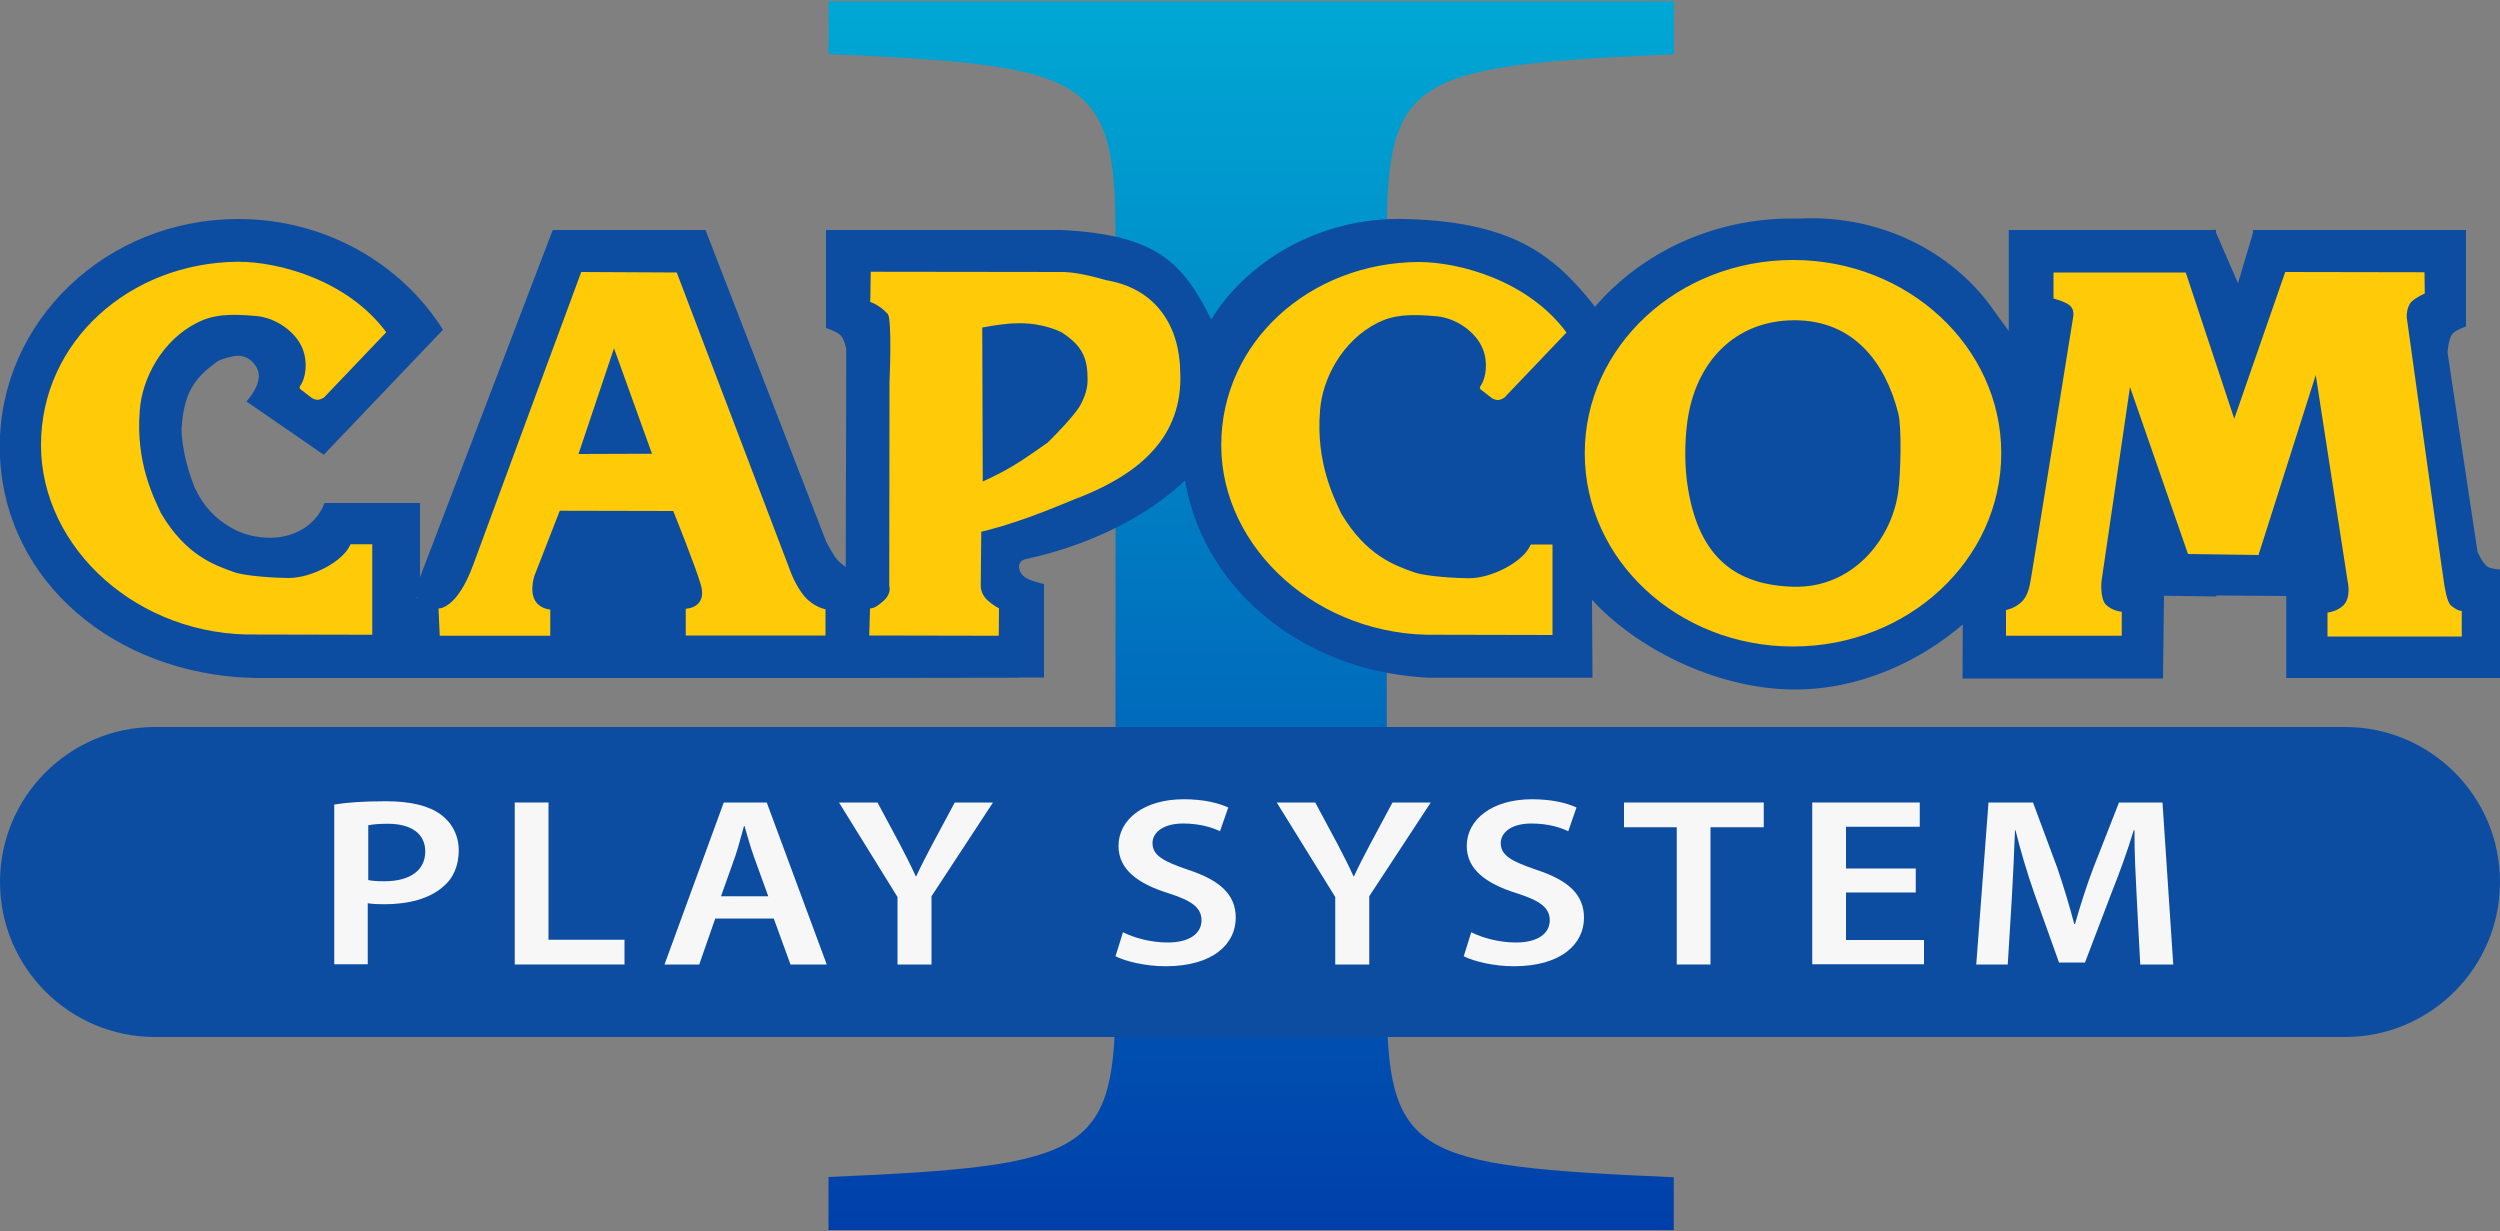
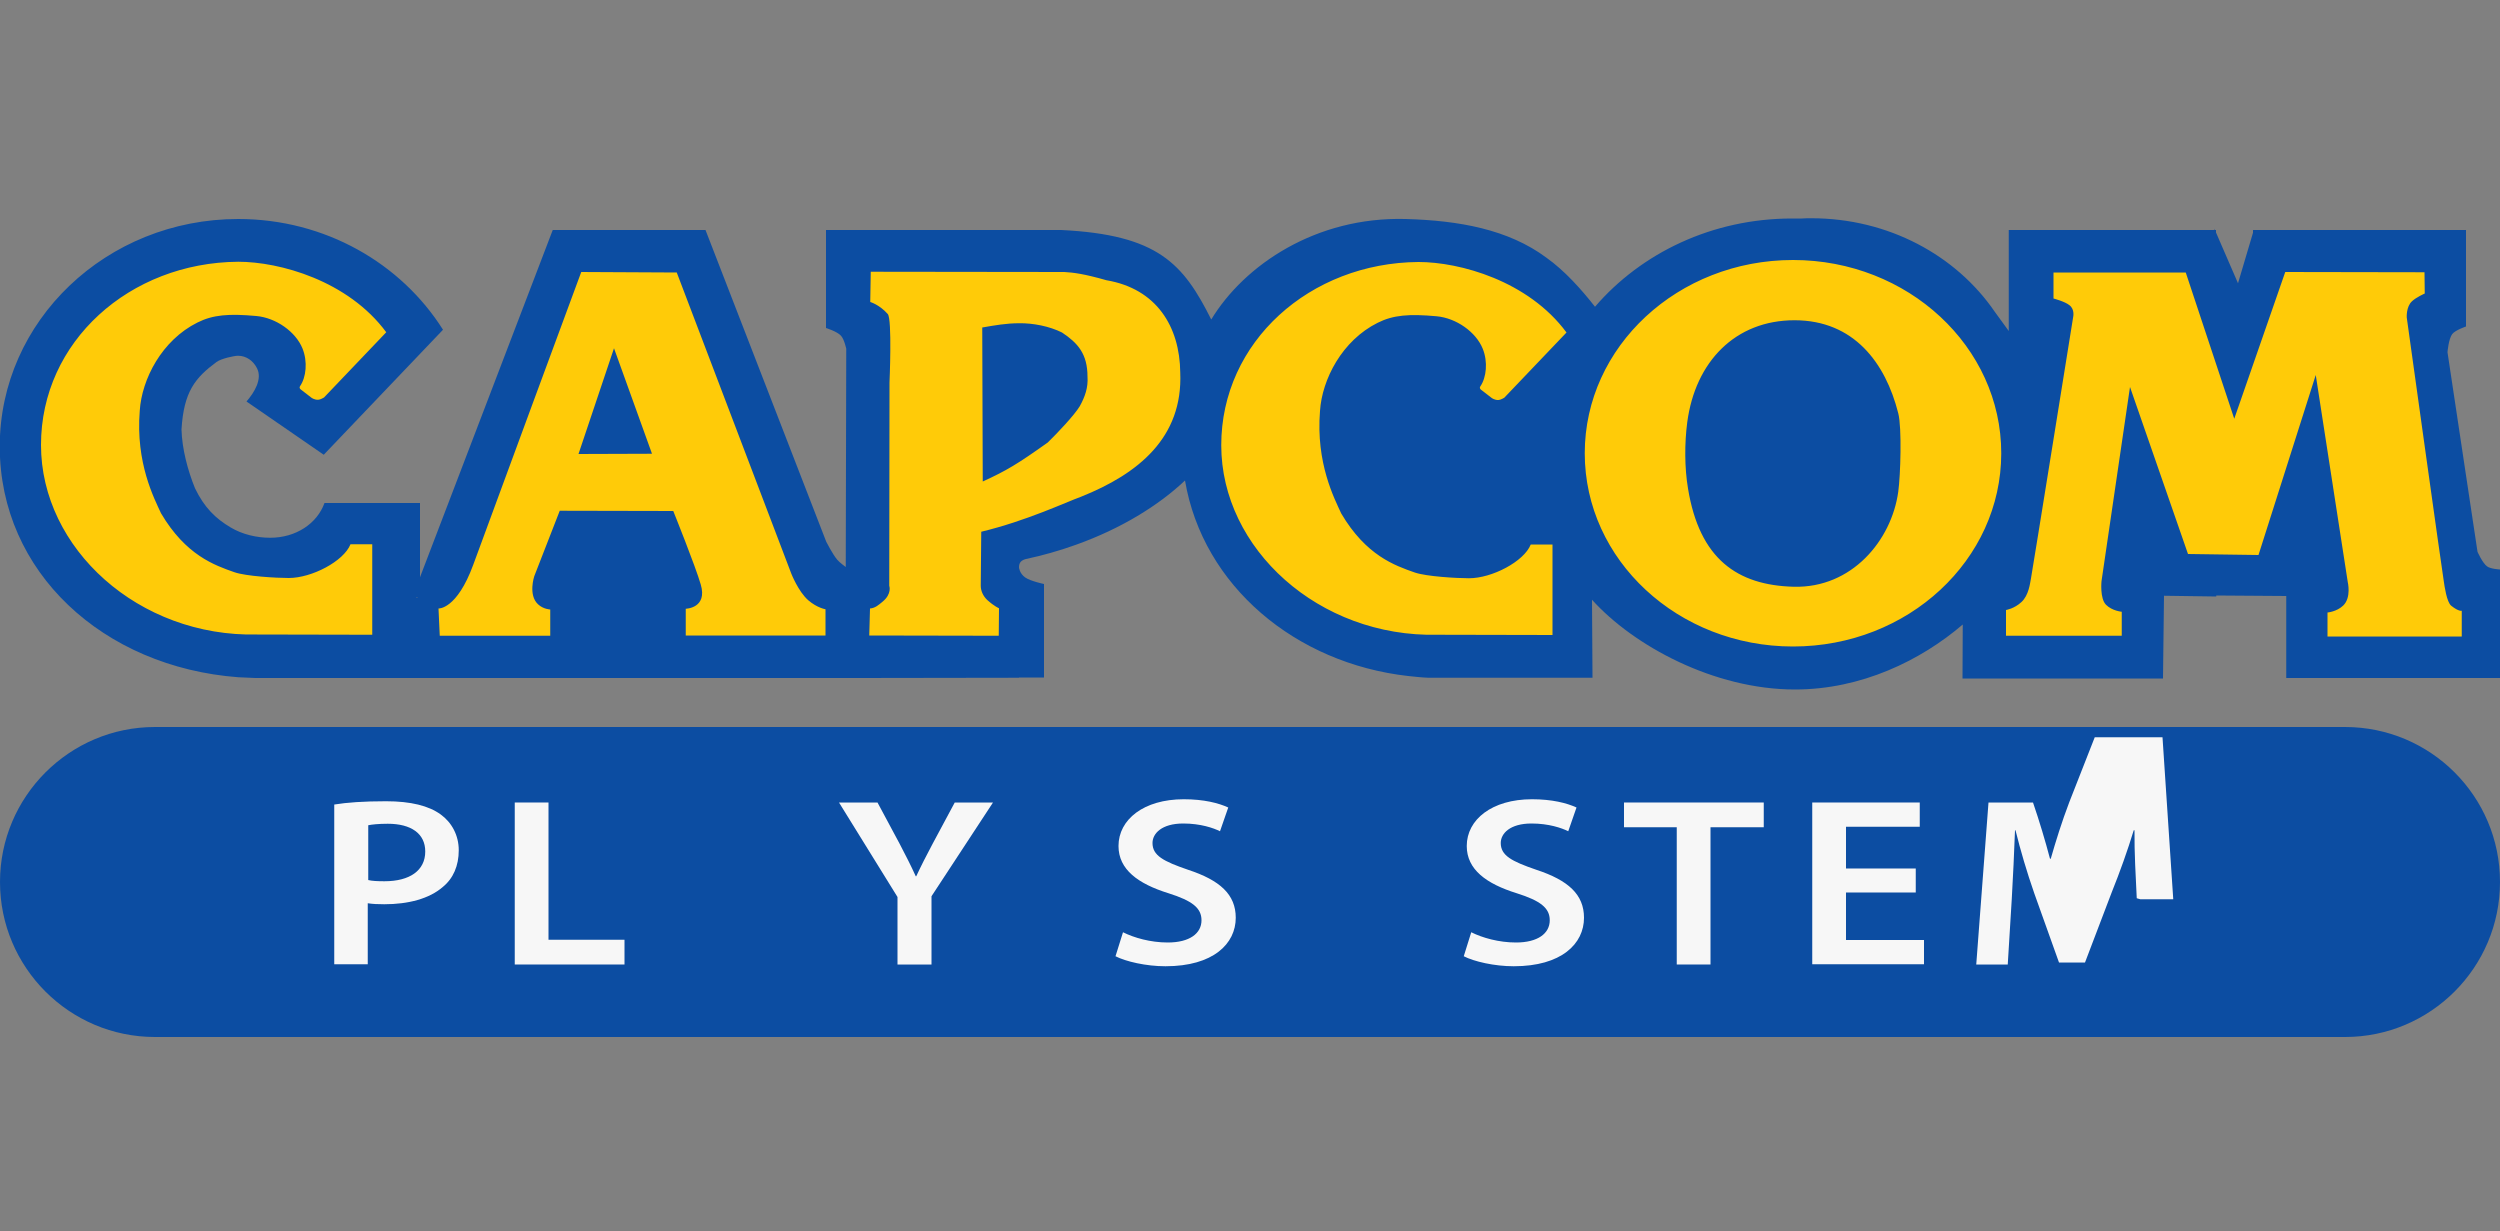
<svg xmlns="http://www.w3.org/2000/svg" version="1.1" id="Layer_1" x="0px" y="0px" viewBox="0 0 1000 492.5" style="enable-background:new 0 0 1000 492.5;" xml:space="preserve">
  <rect x="0" y="0" width="1000" height="492.5" fill="#808080" stroke="none" />
  <style type="text/css">
	.st0{fill:url(#SVGID_1_);}
	.st1{fill:#0C4DA2;}
	.st2{fill:#FFCB08;}
	.st3{fill:#F7F7F7;}
</style>
  <g>
    <linearGradient id="SVGID_1_" gradientUnits="userSpaceOnUse" x1="500.446" y1="492.037" x2="500.446" y2="0.5">
      <stop offset="0" style="stop-color:#003FAA" />
      <stop offset="1" style="stop-color:#00A8D4" />
    </linearGradient>
-     <path class="st0" d="M331.4,492v-21.2c104.6-4.5,114.8-9.1,114.8-73.4V95c0-64.3-10.2-68.8-114.8-73.4V0.5h338.2v21.2   C564.9,26.2,554.7,30.7,554.7,95v302.5c0,65,10.2,68.8,114.8,73.4V492H331.4z" />
  </g>
  <path class="st1" d="M716.8,87.4c-31.9,0-60.3,13.8-78.8,35.3c-5.5-7-12.1-14.4-19.4-19.6c-15.3-11.4-35.1-14.9-56.3-15.5  c-35.9-1-64.6,18.4-77.8,40.2c-11.2-22.3-21.2-33.9-60-35.8h-94.1l0,39.2c0,0,4.5,1.4,6,3.1c1.3,1.4,2.1,5.2,2.1,5.2l-0.2,87.3  c0,0-2.5-1.8-3.4-2.9c-1.8-2.1-4.4-7.2-4.4-7.2L282.2,92l-61.1,0l-53.1,138.9v-29.7h-38.2c-3,8.3-11.5,13.9-21.7,13.9  c-5.4,0-11.1-1.3-15.8-4.1c-6.1-3.6-10.6-8-14.3-15.7c-2.9-7.1-5.2-15.8-5.4-23.5c0.9-15.2,5.5-20.7,14-27c1.9-1.4,7.1-2.5,8.6-2.5  c3.3,0,6.1,2,7.6,5c2.2,4.3-1,9.6-4.2,13.3l30.9,21.3l47.7-50c-16.7-26.5-47.1-44.3-81.9-44.3c-52.7,0-95.4,40.7-95.4,91  c0,50.2,41.3,88.2,95.4,92.3l6.8,0.3h72.7v0h169.2v0l63.6-0.1V271h10v-37.4c0,0-5.3-1.1-7.5-2.6c-2.3-1.6-2.5-4-2.5-4  c0-1,0.2-1.7,0.7-2.3c0.5-0.6,1.6-1,2.1-1.1c6.6-1.4,13.3-3.3,20-5.7c17.9-6.4,32.9-15.6,43.6-25.7c7.2,42.3,44.3,73.1,89.2,78.2  c2.9,0.3,5.5,0.6,8.2,0.7c0.7,0,2.2,0,2.2,0H637l-0.2-31.2c16.5,18.3,48.7,35.9,81.2,35.9c26.5,0,50.3-11.6,67.1-26l-0.1,21.6h80.2  l0.4-33.1l20.9,0.3v-0.4l28,0.2v32.8h85.5v-43.4c0,0-3.7-0.2-5.1-1.2c-1.9-1.3-3.9-5.9-3.9-5.9l-12-79.8c0,0,0.4-5.3,1.9-7.3  c1.3-1.6,5.5-3,5.5-3V92h-85.2v1.1l-6,20.2L886.4,93v-1H886l-0.2-0.5l0,0.5h-82.3v40.4l-5.6-7.7c-15.4-22.5-42.5-37.4-73.4-37.4  c-1.3,0-2.5,0-3.8,0.1C719.5,87.4,718.1,87.4,716.8,87.4z M166.9,238.8l0,0.4h-0.4C166.6,239.1,166.8,238.9,166.9,238.8z" />
  <path class="st2" d="M95.3,104.7C51.9,105,16.4,136.6,16.4,178c0,41.4,39.1,76.9,86.5,75.8l46,0.1v-36.2h-8.7  c-2.7,6.8-15.5,13.5-24.7,13.5c-4.9,0-17.1-0.7-21.7-2.3c-8-2.8-19.5-6.8-29.4-23.6c-2.7-5.9-10.2-20.1-8.5-41  c0.8-12.6,8.8-28.2,23.1-35.3c6.2-3.1,12.5-3.6,23.5-2.6c7.9,0.7,15.8,6.3,18.5,13c2.1,5.2,1.5,11.5-1,15.1  c-0.2,0.3-0.2,0.5-0.1,0.7c0,0.2,0.3,0.5,0.3,0.5l4.4,3.4c0,0,1.2,0.9,2.7,0.8c0.8,0,2.3-0.9,2.3-0.9l24.9-26.1  C139.2,112.2,111.8,104.7,95.3,104.7L95.3,104.7z M717.2,104c-46,0-83.3,34.6-83.3,77.3s37.3,77.3,83.3,77.3  c46,0,83.3-34.6,83.3-77.3C800.5,138.7,763.2,104,717.2,104L717.2,104z M717.8,128.1c23.7,0,36.4,17,41.5,37.2  c1.5,5.8,0.9,25,0,31.4c-2.7,19.5-18.6,38.6-41.8,38c-22.6-0.6-37.7-11.1-42.3-39.3c-1.4-8.3-1.4-18.2-0.3-26.5  C678.1,144.7,694.1,128.1,717.8,128.1L717.8,128.1z M232.5,108.8c0,0-36.6,99-43.2,117.1c-6.6,18-13.9,17.5-13.9,17.5l0.5,10.9  l44.2,0l0-10.5c0,0-2.8-0.1-4.9-2.1c-4-3.7-1.5-11.2-1.5-11.2l10.2-26.2l45.4,0.1c0,0,8.9,22.1,11,29.4c2.8,9.5-6,9.7-6,9.7v10.7  l55.9,0l0-10.5c0,0-3.3-0.5-6.9-3.6c-4-3.5-6.8-10.7-6.8-10.7l-45.8-120.4L232.5,108.8z M245.6,139.3l15.2,42.2l-29.4,0.1  L245.6,139.3L245.6,139.3z M348.3,108.7l-0.2,12.1c0,0,3.6,1,7,4.8c1.8,2,0.7,27.4,0.7,27.4l-0.1,81.3c0,0,1.2,3.2-2.7,6.4  c-1.5,1.2-2.8,2.5-5,2.7l-0.3,10.8l51.8,0.1l0.1-11c0,0-1.8-0.7-4.7-3.3c-1.6-1.5-2.6-3.6-2.6-5.7c0-7.3,0.2-14.4,0.2-21.6  c18.2-4.4,33.8-11.8,39.9-14c23-9.2,40.8-23.7,39.7-49.7c-0.2-18.4-9.5-33.5-29.5-36.9c-9.1-2.6-13.3-3.1-16.9-3.3L348.3,108.7  L348.3,108.7z M407.6,129.3c5.6-0.1,12.2,1.2,17.2,3.7c6.3,4.2,10.2,8.5,10.2,17.7c0.3,4.3-1,8-3.1,11.8  c-2.2,3.6-8.7,10.5-12.8,14.5c-12.1,8.6-16.4,11.2-26,15.6l-0.2-61.6C398,130.1,402.6,129.3,407.6,129.3L407.6,129.3z M567.4,104.8  c-43.4,0.3-78.9,31.9-78.9,73.3c0,41.4,39.1,76.9,86.5,75.8l46,0.1v-36.2h-8.7c-2.7,6.8-15.5,13.5-24.7,13.5  c-4.9,0-17.1-0.7-21.7-2.3c-8-2.8-19.5-6.8-29.4-23.6c-2.7-5.9-10.2-20.1-8.5-41c0.8-12.6,8.8-28.2,23.1-35.3  c6.2-3.1,12.5-3.6,23.5-2.6c7.9,0.7,15.8,6.3,18.5,13c2.1,5.2,1.5,11.5-1,15.1c-0.2,0.3-0.2,0.5-0.1,0.7c0,0.2,0.3,0.5,0.3,0.5  l4.4,3.4c0,0,1.2,0.9,2.7,0.8c0.8,0,2.3-0.9,2.3-0.9l24.9-26.1C611.3,112.3,583.9,104.8,567.4,104.8L567.4,104.8z M821.4,109l0,10.4  c0,0,4.6,1.2,6.4,2.7c2.1,1.6,1.5,4.5,1.5,4.5s-16.5,102.8-16.9,104.7c-0.4,2.1-0.9,6.8-3.8,9.5c-2.9,2.7-6.2,3.2-6.2,3.2l0,10.3  h46.3v-9.6c0,0-3.8-0.3-6.3-2.8c-2.5-2.5-1.8-9.4-1.8-9.4l11.4-77.7l23.2,66.8l28.2,0.4l22.9-72l12.8,82.8c0,0,1.5,6.2-1.8,9.4  c-2.6,2.5-6.3,2.8-6.3,2.8v9.6h53.7l0-10.3c0,0-1.2,0.4-4.2-2c-1.8-1.4-2.7-7.8-3-9.9c-0.4-1.9-14.8-105.4-14.8-105.4  s-0.3-4.3,2.1-6.5c1.7-1.6,5.1-3.1,5.1-3.1l-0.1-8.5l-55.7-0.1l-20.4,58.7L874.3,109L821.4,109L821.4,109z" />
  <path class="st1" d="M938,290.8H62c-34.2,0-62,27.8-62,62c0,34.2,27.8,62,62,62h876c34.2,0,62-27.8,62-62  C1000,318.5,972.2,290.8,938,290.8z" />
  <g>
    <path class="st3" d="M133.8,321.8c4.8-0.8,11.5-1.3,20.6-1.3c9.9,0,17.1,1.8,21.9,5.3c4.4,3.2,7.2,8.3,7.2,14.3   c0,6.2-2.2,11.3-6.4,14.7c-5.4,4.7-13.8,6.9-23.4,6.9c-2.5,0-4.8-0.1-6.6-0.4v24.4h-13.4V321.8z M147.2,352   c1.6,0.4,3.8,0.5,6.6,0.5c10.1,0,16.3-4.3,16.3-11.9c0-7.2-5.7-11.1-15-11.1c-3.7,0-6.4,0.3-7.8,0.6V352z" />
    <path class="st3" d="M205.9,321h13.5v54.9h30.4v9.9h-43.9V321z" />
-     <path class="st3" d="M286.1,367.4l-6.4,18.4h-13.9l23.7-64.8h17.2l24,64.8h-14.5l-6.7-18.4H286.1z M307.3,358.5l-5.8-16   c-1.4-3.9-2.6-8.4-3.7-12.1h-0.2c-1.1,3.8-2.2,8.3-3.5,12.1l-5.7,16H307.3z" />
    <path class="st3" d="M359,385.8v-27L335.6,321H351l8.9,16.6c2.5,4.8,4.4,8.5,6.4,12.9h0.2c1.9-4.1,4-8.2,6.5-12.9l8.9-16.6h15.3   l-24.6,37.5v27.3H359z" />
    <path class="st3" d="M449.2,372.9c4.4,2.2,11,4.1,17.9,4.1c8.7,0,13.5-3.6,13.5-8.9c0-4.9-3.7-7.8-13.2-10.8   c-12.2-3.8-20-9.5-20-18.9c0-10.6,10.1-18.7,26.1-18.7c8,0,13.9,1.5,17.8,3.3l-3.3,9.5c-2.6-1.3-7.8-3.1-14.7-3.1   c-8.6,0-12.3,4-12.3,7.8c0,5,4.3,7.3,14.2,10.7c12.8,4.2,19.1,9.9,19.1,19.2c0,10.4-9,19.4-28.1,19.4c-7.8,0-15.9-1.9-20-4   L449.2,372.9z" />
-     <path class="st3" d="M534.1,385.8v-27L510.7,321h15.4l8.9,16.6c2.5,4.8,4.4,8.5,6.4,12.9h0.2c1.9-4.1,4-8.2,6.5-12.9l8.9-16.6h15.3   l-24.6,37.5v27.3H534.1z" />
    <path class="st3" d="M588.5,372.9c4.4,2.2,11,4.1,17.9,4.1c8.7,0,13.5-3.6,13.5-8.9c0-4.9-3.7-7.8-13.2-10.8   c-12.2-3.8-20-9.5-20-18.9c0-10.6,10.1-18.7,26.1-18.7c8,0,13.9,1.5,17.8,3.3l-3.3,9.5c-2.6-1.3-7.8-3.1-14.7-3.1   c-8.6,0-12.3,4-12.3,7.8c0,5,4.3,7.3,14.2,10.7c12.8,4.2,19.1,9.9,19.1,19.2c0,10.4-9,19.4-28.1,19.4c-7.8,0-15.9-1.9-20-4   L588.5,372.9z" />
    <path class="st3" d="M670.7,330.9h-21.1V321h55.9v9.9h-21.3v54.9h-13.5V330.9z" />
    <path class="st3" d="M766.3,357h-27.9v19h31.2v9.7h-44.7V321h43v9.7h-29.5v16.7h27.9V357z" />
-     <path class="st3" d="M854.7,359.3c-0.4-8.4-1-18.5-0.9-27.2h-0.3c-2.4,7.9-5.5,16.6-8.8,24.8L834,385h-10.4l-9.9-27.7   c-2.9-8.3-5.5-17.1-7.5-25.2H806c-0.3,8.5-0.8,18.8-1.3,27.6l-1.6,26.1h-12.6l4.9-64.8h17.8l9.7,26.1c2.6,7.6,4.9,15.3,6.8,22.5   h0.3c2-7,4.5-15,7.4-22.6l10.2-26H865l4.3,64.8h-13.2L854.7,359.3z" />
+     <path class="st3" d="M854.7,359.3c-0.4-8.4-1-18.5-0.9-27.2h-0.3c-2.4,7.9-5.5,16.6-8.8,24.8L834,385h-10.4l-9.9-27.7   c-2.9-8.3-5.5-17.1-7.5-25.2H806c-0.3,8.5-0.8,18.8-1.3,27.6l-1.6,26.1h-12.6l4.9-64.8h17.8c2.6,7.6,4.9,15.3,6.8,22.5   h0.3c2-7,4.5-15,7.4-22.6l10.2-26H865l4.3,64.8h-13.2L854.7,359.3z" />
  </g>
</svg>